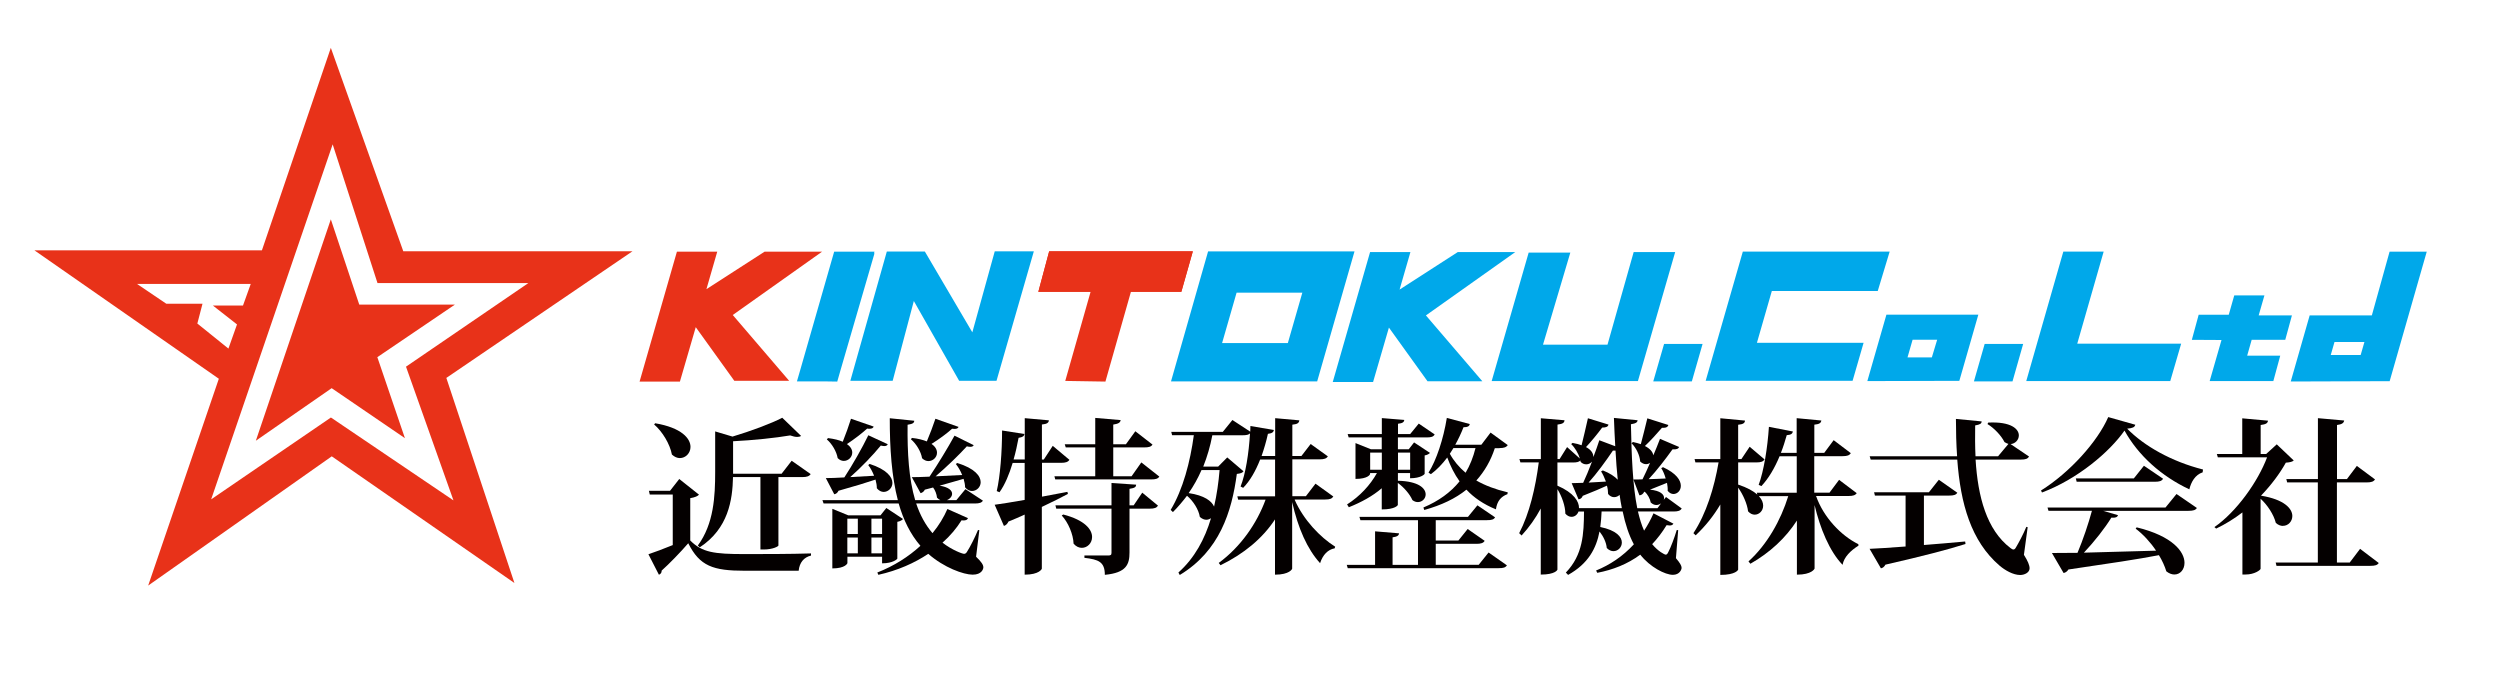
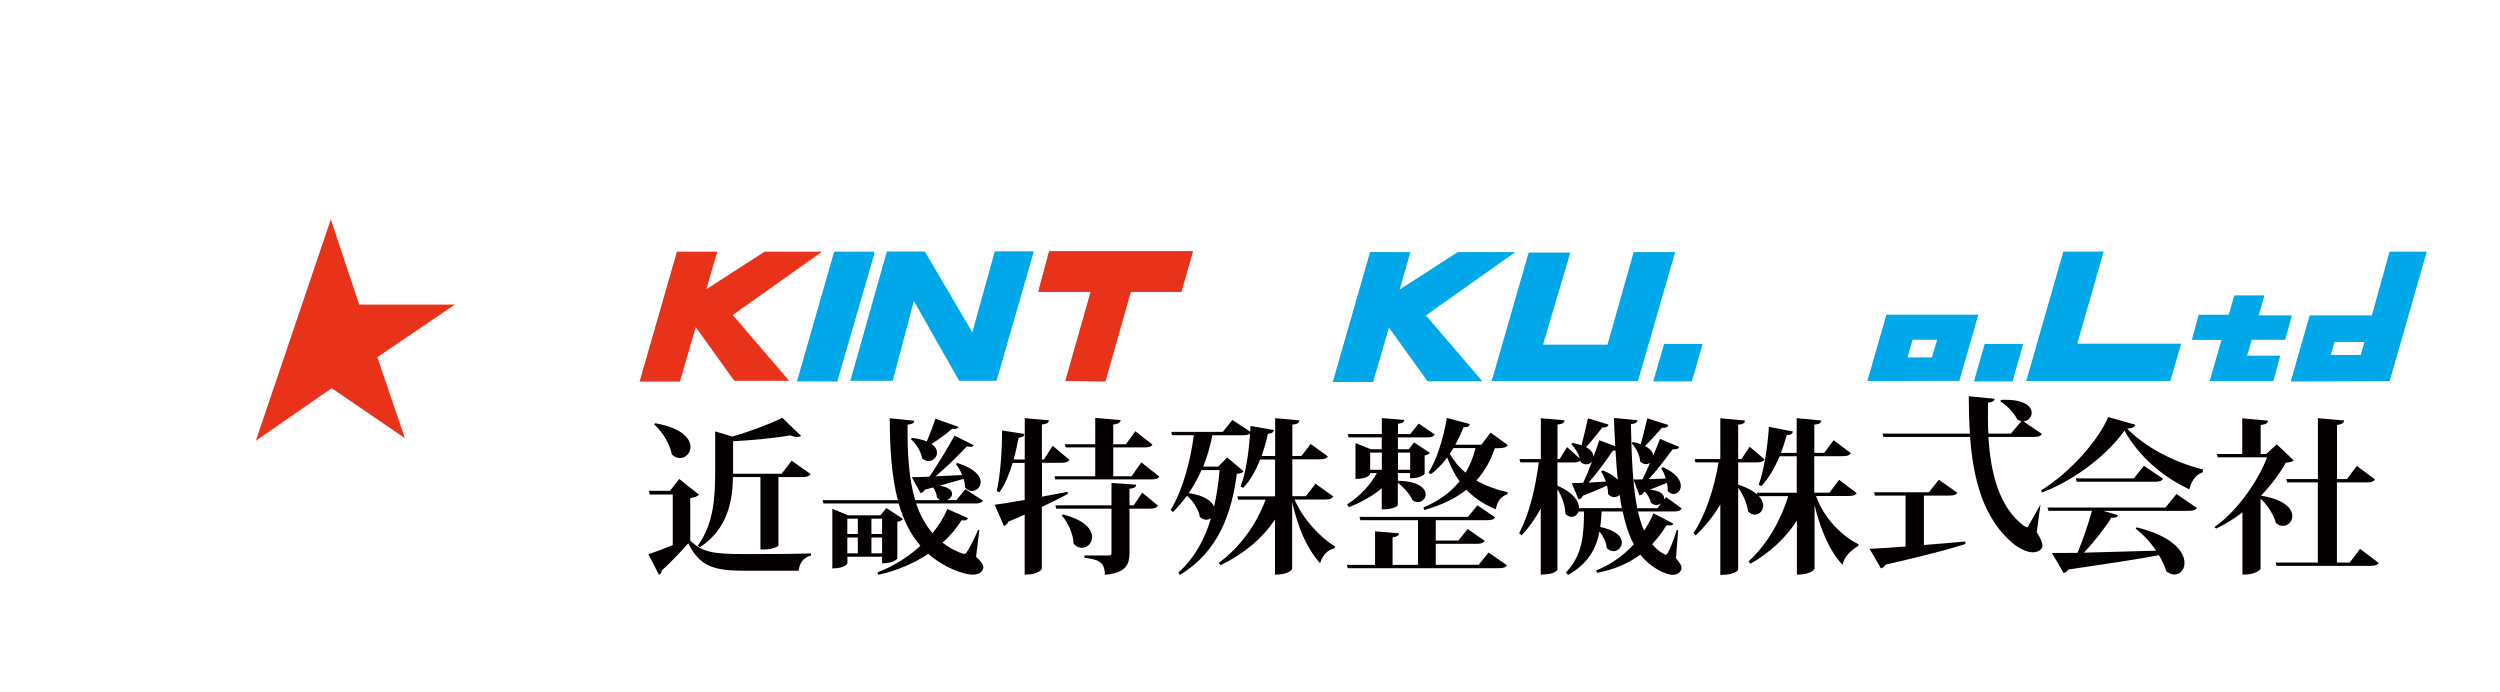
<svg xmlns="http://www.w3.org/2000/svg" id="_レイヤー_1" viewBox="0 0 300 83">
  <defs>
    <style>.cls-1{fill:#fff;}.cls-2{fill:#040000;}.cls-3{fill:#e83219;}.cls-4{fill:#00a8ea;}</style>
  </defs>
  <rect class="cls-1" y="0" width="300" height="83" />
  <g>
    <g>
      <polygon class="cls-3" points="43.11 36.55 39.7 26.32 30.7 52.89 39.8 46.58 48.59 52.58 45.28 42.86 54.59 36.55 43.11 36.55" />
-       <path class="cls-3" d="m48.39,30.14l-8.69-24.4-8.27,24.3H4.13l22.13,15.41-8.48,24.82,22.03-15.51,21.92,15.2-8.17-24.61,22.34-15.2h-27.51Zm-24.71,8.69l.62-2.38h-4.34l-3.52-2.38h13.65l-.93,2.59h-3.62l2.9,2.27-1.03,2.9-3.72-3Zm30.71,21.2l-14.68-9.93-14.37,9.82,14.58-42.6,5.38,16.65h18.1l-14.68,10.03,5.69,16.03Z" />
    </g>
    <path class="cls-2" d="m78.49,50.93c1.01.86,1.91,2.38,2.14,3.62.31.28.64.42.95.42.7,0,1.28-.6,1.28-1.34,0-1-1.05-2.3-4.24-2.84l-.12.14Z" />
    <path class="cls-2" d="m91.64,65.94c1.11,0,1.77-.38,1.77-.48v-8.21h2.88c.53,0,.82-.1.99-.36l-2.28-1.6-1.21,1.56h-5.82v-3.9c2.45-.12,5.08-.4,6.85-.7.33.12.62.18.84.18.21,0,.35-.04.47-.12l-2.26-2.18c-1.34.7-3.77,1.6-5.97,2.26l-2.08-.62v4.86c0,2.94-.16,6.23-2.08,8.83l.23.22c3.44-2.26,3.93-5.69,3.99-8.43h3.29v8.69h.39Z" />
    <path class="cls-2" d="m82.83,64.86v-5.08c.6-.1.91-.26,1.05-.42l-2.37-1.88-1.11,1.42h-2.53l.1.44h2.76v6.07c-1.09.44-2.18.86-2.92,1.1l1.26,2.46c.21-.1.33-.22.33-.5.88-.78,2.26-2.2,3.19-3.28,1.38,2.74,2.96,3.3,6.79,3.3h6.46c.1-.98.62-1.62,1.48-1.82v-.26c-2.53.08-5.66.08-7.98.08-3.66,0-5.08-.2-6.5-1.62" />
-     <path class="cls-2" d="m104.33,51.45c.29,0,.45-.08.51-.26l-2.72-.94c-.25.8-.64,1.9-.99,2.76-.43-.2-1.01-.34-1.77-.44l-.14.16c.62.52,1.17,1.46,1.3,2.24.23.24.49.34.74.34.54,0,1.01-.46,1.01-1,0-.34-.18-.7-.64-1.02.88-.58,1.81-1.3,2.43-1.86.1.02.19.02.27.02" />
    <path class="cls-2" d="m117.13,66.8l.39-3.18-.16-.02c-.37.9-.95,2.04-1.3,2.58-.1.2-.23.28-.37.28-.21,0-1.46-.46-2.59-1.34.95-.84,1.71-1.76,2.28-2.68.47.06.68-.04.78-.26l-2.47-1.1c-.43.98-1.03,1.98-1.79,2.9-.86-1-1.5-2.2-1.96-3.56h7.04c.56,0,.82-.1.97-.34l-2.1-1.38-1.09,1.32h-1.13c.35-.14.62-.44.62-.76,0-.4-.39-.8-1.5-.98,1.17-.32,2.12-.6,2.88-.82.1.34.18.7.18,1.02.25.3.54.44.82.44.56,0,1.05-.46,1.05-1.06,0-.72-.7-1.66-2.82-2.3l-.16.12c.29.36.56.82.76,1.32-1.13.06-2.22.12-3.19.16,1.36-1.16,2.82-2.58,3.75-3.6.16.04.29.06.41.06.21,0,.35-.06.41-.2l-2.3-1.14c-.78,1.42-1.98,3.4-3,4.92-.89.04-1.63.06-2.12.06l1.05,1.92c.21-.06.39-.18.51-.42l.99-.26c.25.32.43.8.47,1.22.12.14.27.24.41.3h-3.03c-.76-2.56-.95-5.67-.91-9.05.64-.1.78-.22.8-.48l-2.94-.3c0,3.66.23,6.99.97,9.83h-9.05l.14.4h9.01c.56,1.96,1.4,3.68,2.61,5.08-1.42,1.3-3.17,2.42-5.17,3.2l.12.28c2.33-.52,4.34-1.42,5.99-2.52,1.89,1.66,4.24,2.5,5.33,2.5s1.28-.68,1.28-.88c0-.3-.23-.66-.88-1.28" />
    <path class="cls-2" d="m114.54,51.47c.29,0,.41-.08.49-.24l-2.78-.98c-.27.8-.66,1.86-1.03,2.72-.45-.18-1.03-.34-1.79-.42l-.12.16c.64.54,1.21,1.48,1.34,2.28.25.24.51.34.76.34.56,0,1.03-.46,1.03-1,0-.36-.19-.74-.66-1.06.91-.56,1.85-1.26,2.47-1.82.12.02.21.02.29.02" />
    <path class="cls-2" d="m105.85,67.6c1.32,0,1.83-.52,1.83-.56v-4.42c.33-.06.58-.2.68-.34l-2-1.32-.7.88h-3.87l-1.91-.78v7.15c1.56,0,1.81-.6,1.81-.64v-.76h4.16v.8Zm-1.28-5.36h1.28v1.84h-1.28v-1.84Zm-1.63,4.16h-1.26v-1.9h1.26v1.9Zm0-2.32h-1.26v-1.84h1.26v1.84Zm1.63.42h1.28v1.9h-1.28v-1.9Z" />
-     <path class="cls-2" d="m105.71,53.47c.16.04.29.06.41.06.21,0,.35-.08.41-.22l-2.33-1.08c-.72,1.48-1.87,3.52-2.88,5.06-.93.06-1.71.08-2.22.08l1.01,1.94c.21-.04.39-.16.51-.42,1.93-.54,3.37-.98,4.44-1.34.1.36.16.72.16,1.04.25.3.54.44.82.44.53,0,1.05-.46,1.05-1.08,0-.7-.68-1.62-2.74-2.28l-.16.14c.27.34.51.8.7,1.28-.99.06-1.98.12-2.86.16,1.36-1.2,2.76-2.68,3.66-3.78" />
    <path class="cls-2" d="m135.79,57.15h-2.2v-3.46h3.7c.58,0,.84-.08,1.01-.34l-2.06-1.6-1.13,1.56h-1.52v-2.36c.64-.1.84-.24.89-.54l-3.05-.26v3.16h-3.66l.12.38h3.54v3.46h-4.9l.1.38h11.5c.56,0,.82-.08.99-.34l-2.16-1.7-1.17,1.66Z" />
    <path class="cls-2" d="m131.05,64.44c0-.88-.84-2.02-3.46-2.7l-.18.12c.78.84,1.38,2.26,1.42,3.38.31.36.66.5.99.5.66,0,1.23-.56,1.23-1.3" />
    <path class="cls-2" d="m128.11,59.02c-1.03.2-2.08.4-3.07.58v-4.06h2.28c.56,0,.84-.1,1.01-.36l-2-1.68-1.07,1.64h-.23v-4.2c.64-.06.8-.22.84-.5l-2.9-.26v4.96h-1.34c.25-.84.43-1.72.6-2.6.51-.08.66-.2.7-.46l-2.68-.42c0,2.54-.23,5.53-.64,7.27l.33.14c.66-.92,1.17-2.16,1.58-3.52h1.44v4.44c-1.56.28-2.86.48-3.6.58l1.11,2.54c.23-.06.43-.26.54-.52.7-.28,1.34-.56,1.95-.84v7.21c1.75,0,2.06-.68,2.06-.72v-7.41c1.28-.6,2.31-1.12,3.13-1.56l-.06-.24Z" />
    <path class="cls-2" d="m136.03,60.64h-.49v-1.98c.68-.1.78-.24.8-.5l-2.96-.2v2.68h-6.73l.1.4h6.63v5.28c0,.26-.08.34-.39.34h-2.86v.28c1.69.2,2.45.48,2.45,2.04,2.59-.24,2.96-1.26,2.96-2.68v-5.26h2.43c.56,0,.82-.1.99-.36l-1.89-1.56-1.03,1.52Z" />
    <path class="cls-2" d="m155.39,59.94h3.64c.56,0,.8-.1.97-.36l-2.14-1.54-1.15,1.5h-1.63v-4.42h3.29c.53,0,.82-.1.97-.36l-2.06-1.48-1.11,1.44h-1.09v-3.76c.64-.06.8-.22.84-.52l-2.9-.26v4.54h-1.63c.29-.84.56-1.74.76-2.66.51-.06.66-.2.72-.46l-2.82-.48-.02.68-2.14-1.4-1.15,1.42h-6.19l.1.4h2.61c-.43,3.18-1.3,6.51-2.78,8.97l.27.26c.62-.62,1.17-1.28,1.69-1.96.76.64,1.4,1.66,1.54,2.54.27.24.54.34.78.34.21,0,.39-.08.56-.18-.74,2.48-1.95,4.76-3.91,6.51l.16.3c4.77-2.88,6.24-7.57,6.85-12.13.47-.06.66-.12.8-.32l-1.95-1.66-1.09,1.1h-1.79c.47-1.18.84-2.44,1.09-3.76h3.64c.45,0,.72-.06.88-.22-.14,2.4-.53,4.86-1.13,6.37l.31.16c.84-.86,1.5-2.04,2.04-3.4h1.79v4.42h-4.53l.1.4h3.29c-1.05,2.86-2.98,5.65-5.62,7.59l.21.28c2.82-1.38,5.04-3.22,6.54-5.5v6.63c1.75,0,2.06-.68,2.06-.72v-7.99c.7,3.12,1.81,5.64,3.35,7.33.33-1.02.95-1.64,1.75-1.78l.06-.2c-1.81-1.14-3.79-3.2-4.86-5.63m-9.01-3.56c-.12,1.46-.33,2.94-.66,4.38-.29-.66-1.15-1.34-3.05-1.62.6-.86,1.11-1.78,1.54-2.76h2.16Z" />
    <path class="cls-2" d="m177.45,67.78h-5.16v-2.52h4.9c.53,0,.82-.1.97-.36l-2.04-1.42-1.11,1.38h-2.72v-2.44h6.15c.56,0,.82-.08.97-.34l-2.12-1.44-1.13,1.38h-13.03l.12.4h6.91v5.36h-3.05v-3.3c.58-.08.74-.22.78-.48l-2.88-.24v4.02h-3.4l.12.4h18.11c.58,0,.82-.08.99-.34l-2.2-1.54-1.19,1.48Z" />
    <path class="cls-2" d="m171.21,52.49c.54,0,.8-.08.95-.36l-1.91-1.3-1.03,1.26h-1.46v-1.24c.56-.06.72-.2.76-.46l-2.7-.22v1.92h-4.1l.12.4h3.97v1.42h-1.3l-1.85-.74v4.3c1.5,0,1.75-.54,1.75-.58v-.12h.82c-.8,1.44-2.04,2.78-3.58,3.76l.21.34c1.5-.6,2.86-1.34,3.95-2.28v2.54c1.63,0,1.93-.5,1.93-.54v-2.64c.7.5,1.44,1.34,1.75,2.06.23.18.45.24.66.24.51,0,.93-.42.93-.92,0-.72-.82-1.58-3.33-1.64v-.92h1.46v.62c1.3,0,1.75-.48,1.75-.54v-2.2c.31-.04.54-.2.64-.3l-1.91-1.26-.64.82h-1.3v-1.42h3.46Zm-5.39,3.88h-1.4v-2.06h1.4v2.06Zm3.4,0h-1.46v-2.06h1.46v2.06Z" />
    <path class="cls-2" d="m179.94,53.77c.53,0,.82-.1.99-.36l-2.06-1.5-1.11,1.46h-3.13c.37-.66.7-1.36.99-2.1.52,0,.7-.14.76-.38l-2.76-.74c-.41,2.54-1.26,5.1-2.2,6.57l.29.18c.7-.52,1.36-1.2,1.96-2,.39,1.04.86,2,1.48,2.86-1.05,1.3-2.49,2.36-4.34,3.14l.1.3c2.08-.58,3.75-1.38,5.06-2.44.9.96,2.06,1.76,3.54,2.36.14-.96.58-1.52,1.38-1.82l.04-.22c-1.46-.34-2.72-.82-3.77-1.42.99-1.1,1.73-2.38,2.22-3.88h.56Zm-4.07,2.96c-.78-.66-1.42-1.42-1.89-2.28.14-.22.29-.44.43-.68h2.65c-.27,1.08-.66,2.08-1.19,2.96" />
    <path class="cls-2" d="m201.81,61.02l-1.89-1.38-.27.34c.02-.08.04-.14.04-.22,0-.42-.43-.88-1.69-1l2.04-.82c.06.34.1.66.08.96.21.26.45.38.7.38.45,0,.88-.4.88-.98,0-.66-.53-1.5-2.14-2.24l-.21.12c.21.32.41.78.53,1.24-.7.04-1.42.06-2.04.08.97-1.04,2-2.38,2.86-3.58.51.04.7-.08.8-.28l-2.3-.98c-.25.64-.51,1.32-.8,1.98-.06-.38-.35-.78-1.01-1.12.66-.62,1.42-1.46,2.04-2.18.51.02.7-.1.78-.34l-2.53-.8c-.25,1.06-.56,2.26-.78,3.1-.27-.1-.6-.18-.95-.26l-.16.16c.54.52.99,1.44,1.03,2.18.23.22.47.32.7.32.19,0,.35-.06.49-.16-.31.72-.62,1.4-.91,1.98-.43.02-.82.02-1.09.02l.72,1.9c.23-.02.43-.14.56-.4l.08-.04c.35.32.64.86.72,1.3.21.2.45.3.66.3.23,0,.41-.08.58-.2l-.43.58h-2.43c-.55-2.72-.68-6.21-.76-10.07.62-.1.78-.24.8-.48l-2.84-.28c.04,1.18.1,2.3.16,3.4l-1.91-.72c-.21.64-.45,1.32-.7,1.98h-.02c0-.38-.23-.82-.88-1.16.64-.68,1.36-1.56,1.94-2.34.51,0,.7-.12.76-.36l-2.47-.76c-.25,1.1-.53,2.34-.76,3.24-.31-.12-.66-.2-1.09-.28l-.16.14c.45.42.86,1.12,1.05,1.74l-1.54-1.38-.9,1.44h-.25v-4.14c.64-.08.82-.22.84-.52l-2.84-.24v4.9h-2.57l.12.4h2.2c-.39,3.02-1.11,6.13-2.35,8.49l.29.28c.9-.98,1.67-2.06,2.3-3.24v7.93c1.75,0,2-.56,2-.6v-9.65c.53.84.95,2.04.95,2.94.23.26.49.38.74.38.37,0,.7-.24.84-.64h.66c-.02,2.66-.12,5.2-2.18,7.33l.27.28c2.43-1.36,3.38-3.18,3.77-5.21.45.56.82,1.32.87,1.98.25.26.54.38.8.38.54,0,1.01-.46,1.01-1.04,0-.66-.64-1.46-2.59-1.86.08-.6.14-1.22.16-1.86h2.53c.31,1.5.74,2.82,1.34,3.94-1.34,1.46-2.9,2.48-4.53,3.14l.14.28c1.87-.36,3.62-1.04,5.16-2.18,1.17,1.5,3,2.42,3.91,2.42.82,0,1.05-.64,1.05-.84,0-.26-.19-.58-.68-1.16l.27-3.36-.17-.02c-.27.9-.72,2.1-1.01,2.64-.1.22-.19.32-.31.32-.14,0-.93-.4-1.63-1.26.62-.66,1.19-1.4,1.73-2.28.14.02.27.04.37.04.23,0,.37-.08.45-.22l-2.39-1.24c-.33.76-.72,1.46-1.13,2.08-.31-.68-.53-1.44-.74-2.3h4.3c.53,0,.8-.1.95-.36m-8.25-6.95h.31c.06,1.22.16,2.4.27,3.5-.35-.38-.93-.78-1.79-1.12l-.21.12c.21.32.41.76.58,1.22l-2.08.12c.99-1.1,2.04-2.54,2.92-3.84m-4.07,6.91c.02-.78-.6-1.84-2.59-2.7v-2.78h1.85c.47,0,.72-.06.91-.24l.02.16c.21.22.45.3.68.3.25,0,.49-.1.66-.3h.02c-.35.92-.72,1.82-1.05,2.52-.58.02-1.05.04-1.38.04l.82,1.94c.21-.02.41-.14.51-.42,1.26-.5,2.22-.9,2.9-1.22.1.34.14.7.14,1,.21.26.47.38.72.38s.49-.1.66-.28c.08.54.16,1.08.27,1.6h-5.14Z" />
    <path class="cls-2" d="m217.89,59.52h3.93c.56,0,.82-.1.99-.34l-2.12-1.6-1.15,1.54h-1.83v-4.38h3.4c.56,0,.82-.1.99-.36l-2.06-1.56-1.13,1.52h-1.19v-3.38c.64-.06.8-.22.84-.5l-2.96-.28v4.16h-1.89c.27-.68.49-1.38.7-2.12.53-.04.68-.18.74-.44l-2.88-.56c-.16,2.52-.62,5.33-1.23,6.97l.33.14c.86-.92,1.59-2.16,2.18-3.58h2.06v4.38h-4.79l.06.22c-.47-.42-1.21-.84-2.3-1.2v-2.66h2.2c.54,0,.8-.1.97-.36l-1.79-1.52-.99,1.48h-.39v-4.12c.64-.06.8-.22.82-.5l-2.96-.28v4.9h-3.09l.1.4h2.78c-.51,3-1.48,6.17-3.02,8.49l.27.26c1.17-1.1,2.16-2.34,2.96-3.7v8.45c1.85,0,2.14-.6,2.14-.64v-9.83c.58.8,1.09,1.96,1.19,2.84.25.28.53.4.8.4.53,0,1.01-.46,1.01-1.08,0-.34-.14-.74-.51-1.14h3.52c-.89,2.88-2.53,5.81-4.77,7.83l.23.28c2.35-1.34,4.24-3.1,5.58-5.18v6.49c1.79,0,2.12-.7,2.12-.74v-7.61c.66,2.78,1.79,5.55,3.36,7.17.16-.92.97-1.72,1.91-2.3l-.02-.18c-2.08-1.02-4.18-3.24-5.06-5.75" />
-     <path class="cls-2" d="m243.32,63.26l-.16-.04c-.35.86-.93,1.94-1.23,2.44-.1.2-.21.28-.31.28s-.23-.06-.37-.18c-2.86-2.18-3.91-6.17-4.18-10.61h5.43c.58,0,.82-.1.99-.36l-2.22-1.5c.55-.04.99-.5.99-1.04,0-.76-.91-1.68-3.68-1.54l-.08.18c.8.48,1.65,1.38,2.04,2.16.17.1.31.18.47.22l-1.24,1.48h-2.71c-.06-1.2-.06-2.46-.04-3.7.6-.1.76-.22.78-.48l-3.09-.3c0,1.54.04,3.04.14,4.48h-10.49l.12.4h10.39c.39,5.28,1.65,9.79,5.08,12.73.66.56,1.63,1.12,2.47,1.12.53,0,1.13-.3,1.13-.8,0-.36-.21-.88-.68-1.62l.45-3.32Z" />
+     <path class="cls-2" d="m243.32,63.26l-.16-.04s-.23-.06-.37-.18c-2.86-2.18-3.91-6.17-4.18-10.61h5.43c.58,0,.82-.1.99-.36l-2.22-1.5c.55-.04.99-.5.99-1.04,0-.76-.91-1.68-3.68-1.54l-.08.18c.8.48,1.65,1.38,2.04,2.16.17.1.31.18.47.22l-1.24,1.48h-2.71c-.06-1.2-.06-2.46-.04-3.7.6-.1.76-.22.78-.48l-3.09-.3c0,1.54.04,3.04.14,4.48h-10.49l.12.4h10.39c.39,5.28,1.65,9.79,5.08,12.73.66.56,1.63,1.12,2.47,1.12.53,0,1.13-.3,1.13-.8,0-.36-.21-.88-.68-1.62l.45-3.32Z" />
    <path class="cls-2" d="m230.87,65.4v-5.93h3.02c.56,0,.82-.08.99-.34l-2.22-1.56-1.19,1.5h-6.58l.1.4h3.68v6.11c-1.85.14-3.35.24-4.32.28l1.36,2.34c.21-.04.41-.18.54-.44,4.55-1.04,7.53-1.82,9.61-2.48l-.04-.3c-1.73.16-3.4.3-4.94.42" />
    <path class="cls-2" d="m256.24,50.97l-3.25-.92c-1.28,2.94-4.61,6.65-8.07,8.81l.12.24c4.26-1.6,8.11-4.86,9.9-7.43,1.65,2.98,4.42,5.48,7.78,7.05.21-.86.68-1.74,1.6-2.04l.04-.34c-3.79-.96-7.06-2.82-9.1-4.9.66-.06.91-.18.97-.46" />
    <path class="cls-2" d="m259.86,60.9h-14.16l.12.4h5.21c-.41,1.52-1.07,3.48-1.73,5.04-1.26.02-2.31.02-3.07.02l1.4,2.4c.23-.04.43-.18.58-.42,4.92-.72,8.38-1.24,10.86-1.72.39.64.7,1.32.89,1.94.33.26.66.38.97.38.68,0,1.21-.58,1.21-1.4,0-1.3-1.38-3.2-5.74-4.26l-.12.16c.88.66,1.77,1.62,2.45,2.64-3.23.1-6.26.18-8.66.24,1.28-1.36,2.53-2.96,3.29-4.2.51.04.72-.06.8-.3l-1.79-.52h10.25c.6,0,.84-.1,1.01-.34l-2.45-1.68-1.32,1.62Z" />
    <path class="cls-2" d="m259.57,57.45l-2.3-1.56-1.21,1.52h-6.96l.1.4h9.38c.55,0,.82-.08.99-.36" />
    <path class="cls-2" d="m273.97,63.1c.6,0,1.11-.52,1.11-1.18,0-.86-.93-1.98-3.76-2.44,1.23-1.28,2.26-2.66,2.98-3.96.51-.04.76-.1.95-.26l-2.04-1.94-1.27,1.16h-.66v-3.48c.64-.08.84-.22.88-.52l-3.09-.28v4.28h-3.05l.12.4h5.91c-1.09,2.9-3.66,6.53-6.32,8.37l.21.18c1.09-.52,2.16-1.18,3.15-1.94v7.45h.39c1.07,0,1.77-.54,1.79-.68v-8.41c.82.74,1.58,1.9,1.83,2.9.29.26.58.36.86.36" />
    <path class="cls-2" d="m281.97,67.5h-1.54v-9.61h3.56c.58,0,.84-.1,1.01-.36l-2.18-1.62-1.19,1.58h-1.19v-6.49c.62-.08.82-.26.86-.54l-3.15-.28v7.31h-3.79l.1.4h3.68v9.61h-5.06l.1.4h11.26c.56,0,.84-.08,1.01-.34l-2.24-1.7-1.24,1.64Z" />
    <polygon class="cls-4" points="95.63 45.77 99.21 45.77 100.47 45.79 100.88 44.36 104.94 30.4 104.88 30.4 104.94 30.2 100.1 30.2 96.04 44.36 95.63 45.77" />
    <polygon class="cls-3" points="83.49 39.26 88.12 45.7 94.7 45.7 87.93 37.8 98.65 30.2 91.75 30.2 84.77 34.7 86.07 30.2 81.23 30.2 76.75 45.79 81.59 45.79 83.49 39.26" />
    <polygon class="cls-4" points="107.12 45.7 109.66 36.12 115.1 45.7 119.58 45.7 124.06 30.16 119.37 30.16 116.68 39.88 110.98 30.18 106.42 30.18 102.04 45.7 107.12 45.7" />
    <polygon class="cls-3" points="141.76 35.02 143.14 30.16 125.9 30.16 124.6 35.02 141.76 35.02" />
-     <path class="cls-4" d="m158.06,45.77l4.48-15.6h-17.57l-4.45,15.6h17.54Zm-9.67-10.65h7.89l-1.74,6.05h-7.89l1.74-6.05Z" />
    <polygon class="cls-4" points="166.67 39.31 171.3 45.75 177.88 45.75 171.11 37.85 181.83 30.25 174.93 30.25 167.95 34.75 169.25 30.25 164.41 30.25 159.93 45.84 164.77 45.84 166.67 39.31" />
    <polygon class="cls-4" points="196.55 45.73 201.02 30.25 196.04 30.25 192.9 41.36 185.16 41.36 188.44 30.31 183.44 30.31 179 45.73 196.55 45.73" />
-     <polygon class="cls-4" points="210.83 41.14 212.62 34.92 225.33 34.92 226.76 30.19 209.14 30.19 204.68 45.7 222.31 45.7 223.63 41.14 210.83 41.14" />
    <path class="cls-4" d="m224.09,45.73l11.03-.03,2.28-7.94h-11.03l-2.29,7.97Zm5.42-4.96h2.95l-.64,2.12h-2.92l.61-2.12Z" />
    <polygon class="cls-4" points="236.87 45.77 241.5 45.77 242.78 41.27 238.16 41.27 236.87 45.77" />
    <polygon class="cls-4" points="261.74 41.24 249.27 41.24 252.44 30.19 247.6 30.19 243.15 45.73 260.43 45.73 261.74 41.24" />
    <polygon class="cls-4" points="265.16 45.73 272.8 45.73 273.63 42.68 269.66 42.68 270.2 40.78 274.23 40.78 275.03 37.85 271.04 37.85 271.73 35.45 268.11 35.45 267.45 37.77 263.84 37.77 263.02 40.78 266.58 40.8 265.16 45.73" />
    <path class="cls-4" d="m286.75,30.2l-2.13,7.65h-7.46l-2.27,7.93,11.87-.04,4.45-15.54h-4.45Zm-3.47,12.4h-3.59l.45-1.56h3.59l-.45,1.56Z" />
    <polygon class="cls-4" points="198.39 45.77 203.02 45.77 204.31 41.27 199.69 41.27 198.39 45.77" />
    <polygon class="cls-3" points="127.83 45.71 130.87 35.02 124.6 35.02 125.9 30.16 143.14 30.16 141.76 35.02 135.71 35.02 132.65 45.79 127.83 45.71" />
  </g>
</svg>